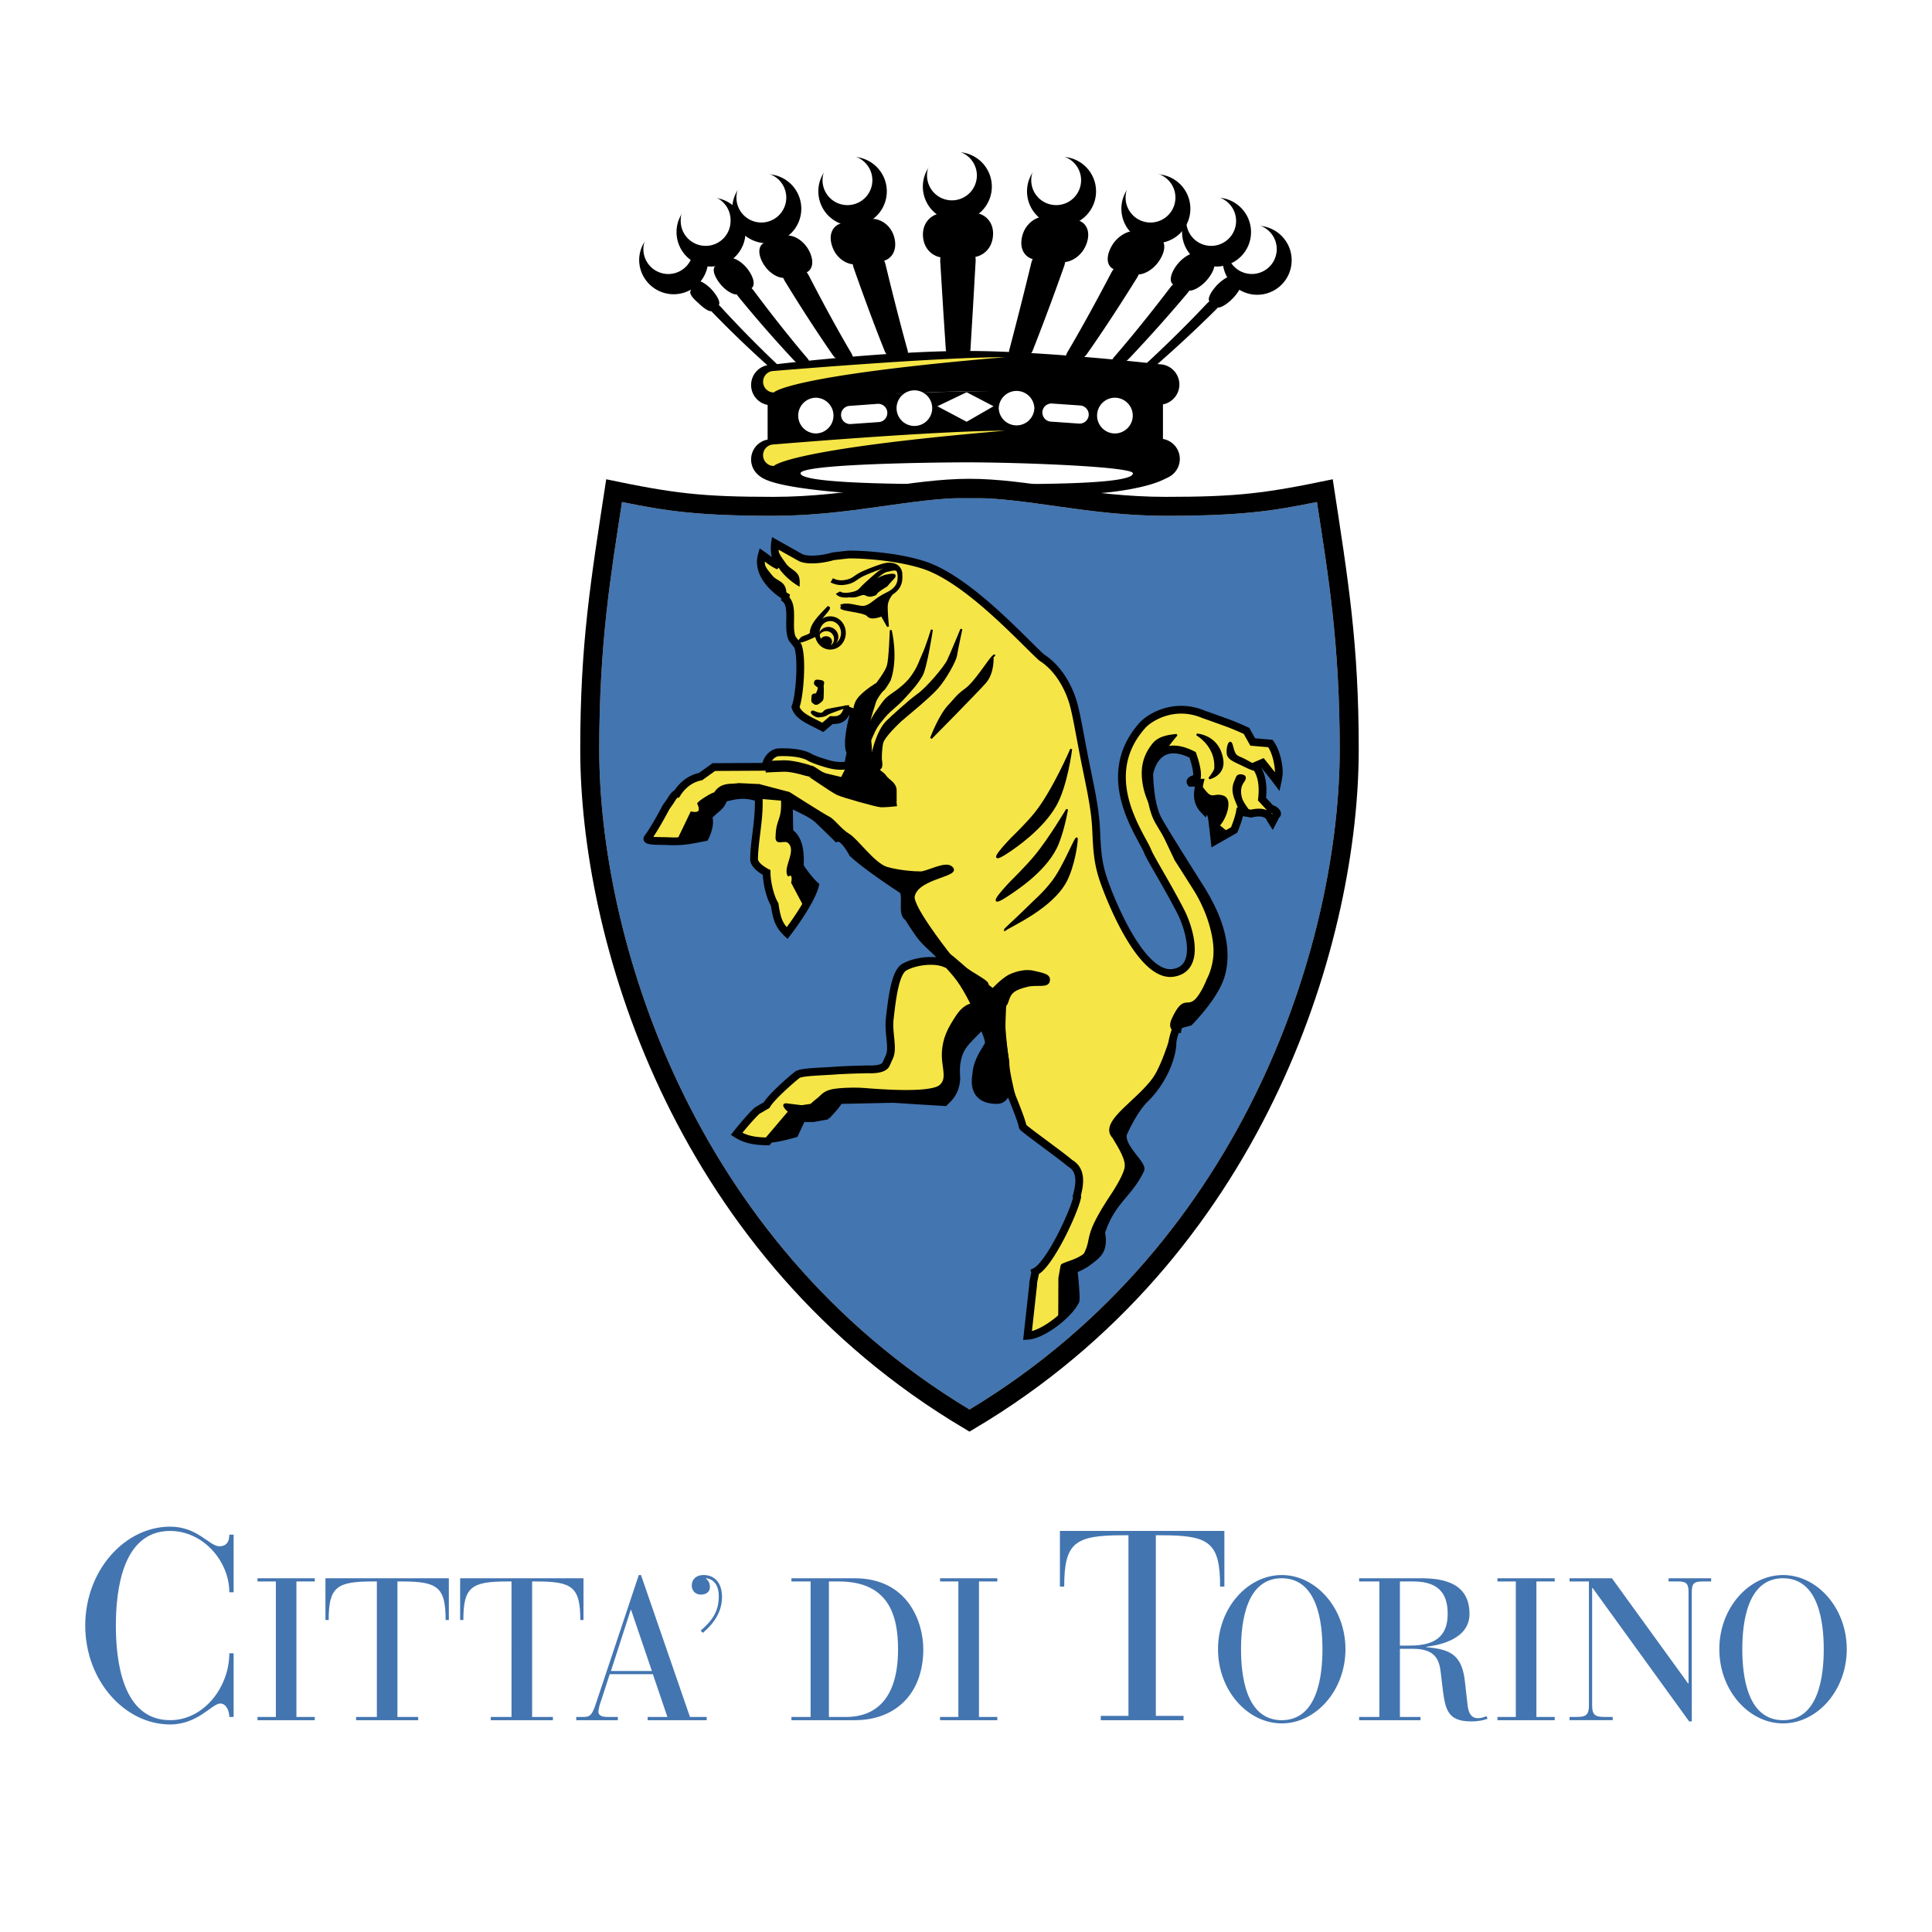
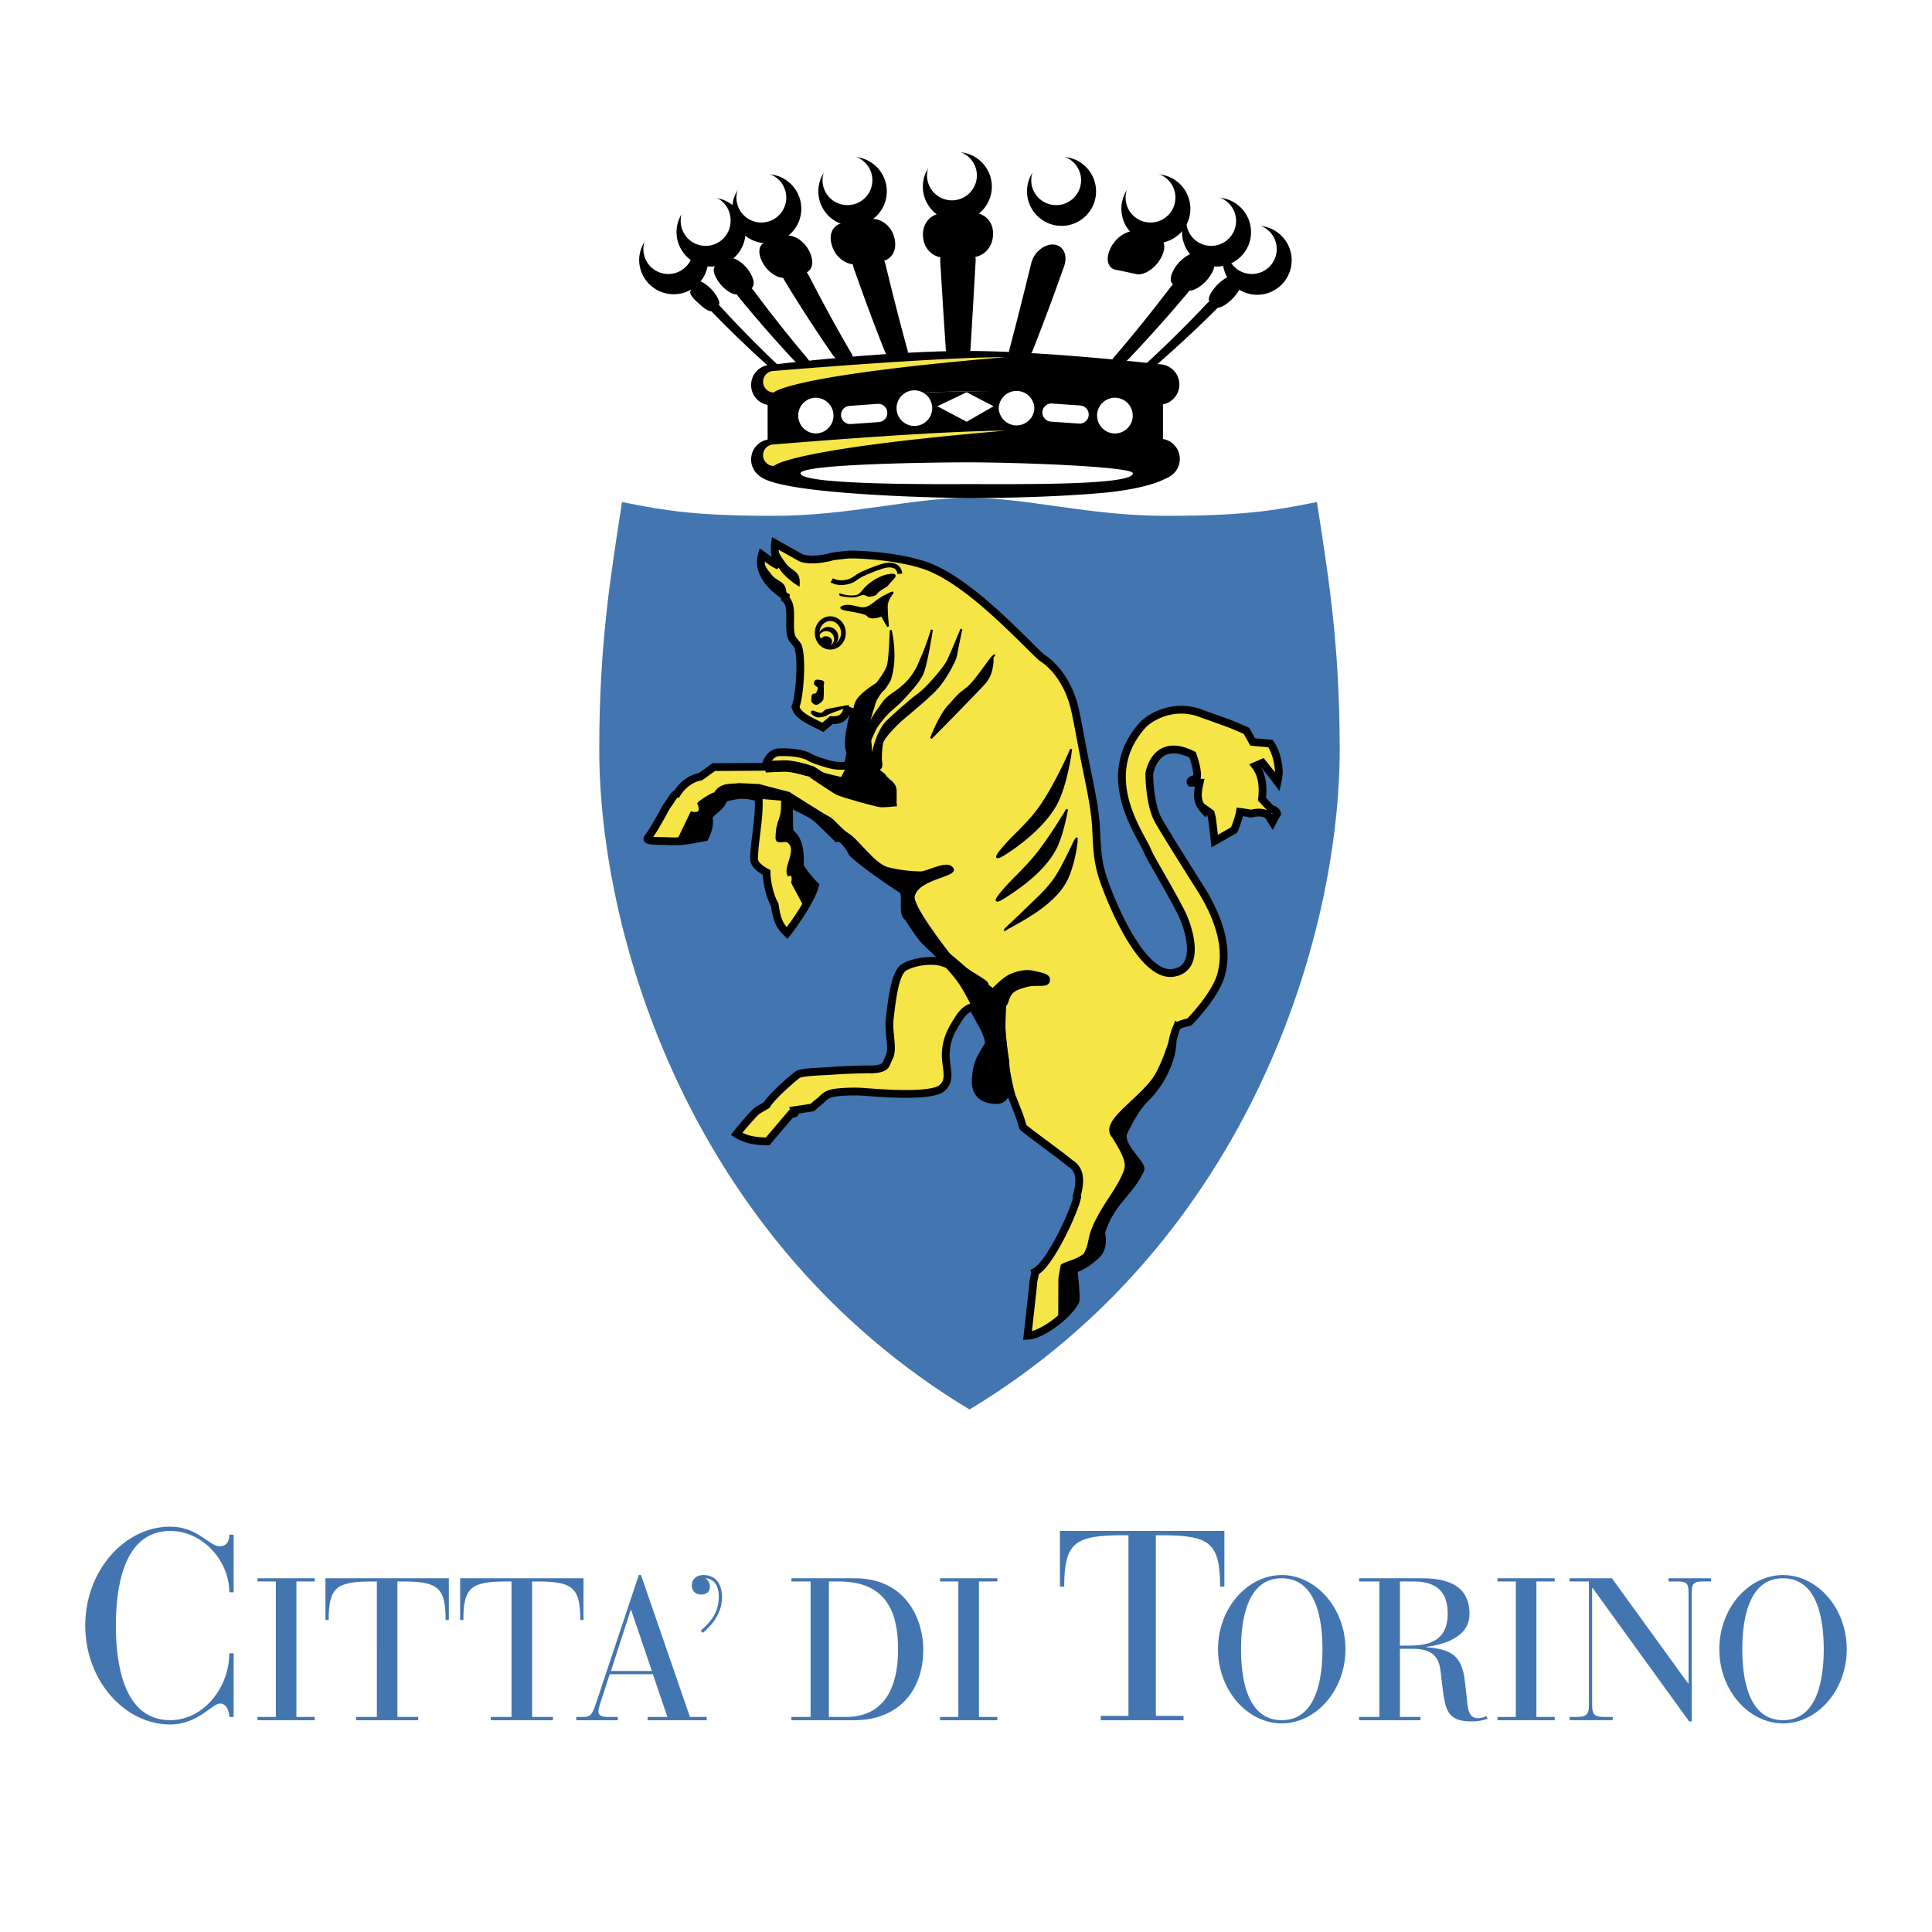
<svg xmlns="http://www.w3.org/2000/svg" width="2500" height="2500" viewBox="0 0 192.756 192.756">
  <path fill-rule="evenodd" clip-rule="evenodd" fill="#fff" d="M0 0h192.756v192.756H0V0z" />
  <path d="M23.308 153.117h-.429c0 .646-.243 1.154-.991 1.154-.995 0-2.173-1.957-4.91-1.957-4.532 0-8.474 4.372-8.474 9.866 0 5.498 3.942 9.87 8.474 9.87 2.763 0 4.185-2.09 4.99-2.09.645 0 .911.804.911 1.339h.429v-6.354h-.429c0 3.352-2.521 6.677-5.901 6.677-4.773 0-5.418-5.927-5.418-9.442 0-3.51.645-9.438 5.418-9.438 3.3 0 5.901 3.031 5.901 6.118h.429v-5.743zM27.523 171.3h-1.832v.323h5.712v-.323h-1.83v-13.517h1.83v-.321h-5.712v.321h1.832V171.3zM37.601 171.3h-2.073v.323h6.195v-.323h-2.071v-13.517h.442c3.559 0 4.365.543 4.365 3.845h.322v-4.166H32.47v4.166h.323c0-3.302.803-3.845 4.384-3.845h.423V171.3h.001zM51.035 171.3h-2.071v.323h6.198v-.323h-2.073v-13.517h.441c3.56 0 4.366.543 4.366 3.845h.32v-4.166H45.907v4.166h.323c0-3.302.803-3.845 4.382-3.845h.422V171.3h.001zM80.874 171.3H78.96v.323h6.319c4.122 0 6.839-2.697 6.839-7.081 0-2.675-1.507-7.08-6.859-7.08H78.96v.321h1.914V171.3zm1.827-13.517h.985c4.929 0 5.914 3.319 5.914 6.759 0 6.073-3.359 6.758-5.169 6.758h-1.73v-13.517zM95.616 171.3h-1.828v.323h5.714v-.323h-1.83v-13.517h1.83v-.321h-5.714v.321h1.828V171.3zM112.586 171.192h-2.762v.431h8.258v-.431h-2.764v-18.018h.59c4.748 0 5.822.722 5.822 5.121h.426v-5.553h-16.408v5.553h.428c0-4.399 1.07-5.121 5.844-5.121h.566v18.018zM121.521 164.542c0 4.124 2.963 7.402 6.359 7.402s6.357-3.278 6.357-7.402c0-4.122-2.961-7.401-6.357-7.401s-6.359 3.279-6.359 7.401zm2.297 0c0-2.635.482-7.08 4.062-7.08s4.062 4.445 4.062 7.08c0 2.636-.482 7.081-4.062 7.081s-4.062-4.445-4.062-7.081zM137.619 171.3h-2.018v.323h6.121v-.323h-2.053v-6.799h1.307c2.271 0 2.633 1.147 2.775 2.415l.141 1.207c.281 2.312.422 3.623 2.875 3.623.746 0 1.248-.123 1.652-.266l-.121-.261c-.201.08-.465.205-.826.205-.338 0-.906-.081-1.047-1.271l-.279-2.453c-.301-2.654-1.529-3.158-3.844-3.36v-.039c1.471-.181 4.309-.825 4.309-3.28 0-3.037-2.516-3.559-4.83-3.559h-6.18v.321h2.018V171.3zm2.051-13.517h1.365c2.857 0 3.4 1.628 3.4 3.237 0 2.338-1.389 3.159-3.762 3.159h-1.004v-6.396h.001zM151.234 171.3h-1.832v.323h5.713v-.323h-1.828v-13.517h1.828v-.321h-5.713v.321h1.832V171.3zM171.537 164.542c0 4.124 2.957 7.402 6.357 7.402 3.398 0 6.357-3.278 6.357-7.402 0-4.122-2.959-7.401-6.357-7.401-3.4 0-6.357 3.279-6.357 7.401zm2.293 0c0-2.635.484-7.08 4.064-7.08s4.061 4.445 4.061 7.08c0 2.636-.48 7.081-4.061 7.081s-4.064-4.445-4.064-7.081zM168.527 171.746h.262v-12.875c0-.824.16-1.088 1.047-1.088h.883v-.321h-4.244v.321h.945c.883 0 1.047.264 1.047 1.088v9.092h-.041l-7.605-10.501h-4.225v.321h1.932v12.37c0 .968-.322 1.146-1.246 1.146h-.686v.323h4.305v-.322h-.803c-.924 0-1.25-.179-1.25-1.146v-11.726h.043l9.636 13.318zM66.586 171.3h-1.971v.323h5.893v-.323h-1.67l-4.887-14.159h-.22l-4.327 12.974c-.38 1.128-.644 1.186-1.269 1.186h-.641v.323h4.145v-.324h-1.047c-.645 0-.887-.221-.887-.5 0-.345.163-.827.303-1.229l.823-2.536h4.307l1.448 4.265zm-1.548-4.586h-4.083l1.97-6.094h.041l2.072 6.094zM70.125 162.913c1.106-.946 1.911-2.093 1.911-3.6 0-1.148-.543-2.173-1.852-2.173-.704 0-1.166.42-1.166 1.043 0 .525.36.91.904.91.481 0 .905-.223.905-.768 0-.361-.16-.664-.401-.825l.04-.039c.985.141 1.248 1.025 1.248 1.792 0 1.566-.703 2.473-1.811 3.438l.222.222zM96.727 140.626c28.052-16.921 36.935-47.528 36.935-65.844 0-10.542-1.129-17.305-2.273-24.697-4.383.898-7.562 1.379-15.1 1.379-7.664 0-13.76-1.798-19.562-1.798-5.807 0-11.904 1.798-19.563 1.798-7.538 0-10.715-.481-15.105-1.379-1.141 7.392-2.271 14.154-2.271 24.697-.001 18.316 8.884 48.923 36.939 65.844z" fill-rule="evenodd" clip-rule="evenodd" fill="#4375b0" />
  <path d="M121.99 25.97a3.445 3.445 0 0 1 3.447-3.443 3.436 3.436 0 0 1 3.432 3.443 3.436 3.436 0 0 1-3.432 3.439 3.446 3.446 0 0 1-3.447-3.439z" fill-rule="evenodd" clip-rule="evenodd" />
  <path d="M122.412 24.852a2.477 2.477 0 0 1 2.484-2.48 2.48 2.48 0 0 1 2.484 2.48 2.484 2.484 0 1 1-4.968 0z" fill-rule="evenodd" clip-rule="evenodd" fill="#fff" />
  <path d="M117.932 23.157c0-1.897 1.549-3.443 3.447-3.443s3.439 1.546 3.439 3.443c0 1.902-1.541 3.437-3.439 3.437s-3.447-1.534-3.447-3.437z" fill-rule="evenodd" clip-rule="evenodd" />
  <path d="M118.355 22.047a2.485 2.485 0 1 1 2.479 2.483 2.483 2.483 0 0 1-2.479-2.483z" fill-rule="evenodd" clip-rule="evenodd" fill="#fff" />
  <path d="M111.881 20.823a3.44 3.44 0 1 1 6.883 0 3.44 3.44 0 0 1-3.436 3.445 3.445 3.445 0 0 1-3.447-3.445z" fill-rule="evenodd" clip-rule="evenodd" />
  <path d="M112.301 19.714a2.489 2.489 0 0 1 2.484-2.488 2.487 2.487 0 1 1 0 4.975 2.483 2.483 0 0 1-2.484-2.487z" fill-rule="evenodd" clip-rule="evenodd" fill="#fff" />
  <path d="M102.467 19.092a3.443 3.443 0 1 1 6.886-.002 3.443 3.443 0 0 1-6.886.002z" fill-rule="evenodd" clip-rule="evenodd" />
  <path d="M102.887 17.981a2.482 2.482 0 0 1 2.484-2.483c1.375 0 2.49 1.11 2.49 2.483a2.484 2.484 0 0 1-2.49 2.482 2.481 2.481 0 0 1-2.484-2.482z" fill-rule="evenodd" clip-rule="evenodd" fill="#fff" />
  <path d="M92.073 18.618a3.441 3.441 0 1 1 3.441 3.443 3.441 3.441 0 0 1-3.441-3.443z" fill-rule="evenodd" clip-rule="evenodd" />
  <path d="M92.489 17.505a2.483 2.483 0 0 1 2.48-2.486 2.492 2.492 0 0 1 2.495 2.486 2.492 2.492 0 0 1-2.495 2.484 2.484 2.484 0 0 1-2.48-2.484z" fill-rule="evenodd" clip-rule="evenodd" fill="#fff" />
  <path d="M63.769 25.97a3.443 3.443 0 0 1 3.443-3.443 3.444 3.444 0 0 1 3.446 3.443 3.445 3.445 0 0 1-6.889 0z" fill-rule="evenodd" clip-rule="evenodd" />
  <path d="M64.19 24.852a2.48 2.48 0 0 1 2.484-2.48 2.483 2.483 0 1 1 0 4.967 2.486 2.486 0 0 1-2.484-2.487z" fill-rule="evenodd" clip-rule="evenodd" fill="#fff" />
  <path d="M67.498 23.157a3.445 3.445 0 0 1 3.44-3.443 3.446 3.446 0 0 1 3.443 3.443 3.438 3.438 0 0 1-3.443 3.437 3.436 3.436 0 0 1-3.44-3.437z" fill-rule="evenodd" clip-rule="evenodd" />
  <path d="M67.915 22.047a2.488 2.488 0 1 1 4.973 0A2.483 2.483 0 0 1 70.4 24.53a2.484 2.484 0 0 1-2.485-2.483z" fill-rule="evenodd" clip-rule="evenodd" fill="#fff" />
  <path d="M73.056 20.823a3.45 3.45 0 0 1 3.446-3.443 3.444 3.444 0 0 1 0 6.888 3.447 3.447 0 0 1-3.446-3.445z" fill-rule="evenodd" clip-rule="evenodd" />
  <path d="M73.473 19.714a2.494 2.494 0 0 1 2.486-2.488 2.492 2.492 0 0 1 2.488 2.488 2.486 2.486 0 1 1-4.974 0z" fill-rule="evenodd" clip-rule="evenodd" fill="#fff" />
  <path d="M81.646 19.092c0-1.9 1.543-3.444 3.445-3.444a3.444 3.444 0 0 1 0 6.887 3.447 3.447 0 0 1-3.445-3.443z" fill-rule="evenodd" clip-rule="evenodd" />
  <path d="M82.064 17.981a2.482 2.482 0 0 1 2.484-2.483 2.485 2.485 0 0 1 2.489 2.483 2.484 2.484 0 0 1-2.489 2.482 2.48 2.48 0 0 1-2.484-2.482z" fill-rule="evenodd" clip-rule="evenodd" fill="#fff" />
  <path d="M70.487 29.853c.243-.231 1.057.38 1.448.793a114.447 114.447 0 0 0 5.505 5.607c.301.295.594.694.27.756-.308.059-.889-.337-1.132-.552a112.467 112.467 0 0 1-5.408-5.198c-.51-.534-.921-1.176-.683-1.406z" fill-rule="evenodd" clip-rule="evenodd" />
  <path d="M68.935 28.785c.17-.237.359-.475.567-.702.273-.234 1.09.34 1.561.873.583.673.87 1.306.604 1.543a5.916 5.916 0 0 0-.631.515c-.229.176-.936-.354-1.306-.732a.289.289 0 0 1-.027-.029c-.649-.533-.964-1.011-.792-1.24.001-.078-.009-.171.024-.228zM73.351 27.947c.427-.205 1.336.386 1.862 1.068 2.083 2.789 3.841 4.972 5.325 6.714.312.379.422.808-.011.857-.412.047-1.018-.333-1.34-.664a125.432 125.432 0 0 1-5.476-6.271c-.578-.73-.811-1.478-.36-1.704z" fill-rule="evenodd" clip-rule="evenodd" />
  <path d="M71.393 26.524c.396-.255.82-.51 1.261-.749.455-.208 1.432.339 2.029 1.197.628.905.656 1.629.199 1.841a17.92 17.92 0 0 0-1.25.536c-.386.154-1.202-.326-1.735-.972-.656-.8-.88-1.566-.504-1.853zM78.523 26.081c.614-.167 1.648.447 2.173 1.41 1.712 3.319 3.111 5.827 4.264 7.785.266.471.134.899-.396.934-.504.038-1.143-.342-1.463-.766a151.07 151.07 0 0 1-4.793-7.395c-.554-.949-.46-1.79.215-1.968z" fill-rule="evenodd" clip-rule="evenodd" />
  <path d="M76.276 24.209a39.91 39.91 0 0 1 2.147-.682c.652-.154 1.805.427 2.361 1.615.53 1.158.168 1.919-.47 2.088-.68.145-1.348.3-1.994.47-.534.121-1.511-.355-2.111-1.297-.667-1.071-.546-1.938.067-2.194zM86.162 24.625c.793-.095 1.87.578 2.188 1.766.9 3.722 1.62 6.468 2.205 8.579.131.534-.238.949-.831.967-.576.025-1.212-.352-1.441-.869-.828-2.06-1.843-4.734-3.106-8.324-.375-1.158.156-2.009.985-2.119z" fill-rule="evenodd" clip-rule="evenodd" />
  <path d="M83.961 22.282c.976-.169 1.97-.314 2.987-.439.823-.072 2.048.604 2.322 2.044.253 1.352-.533 2.077-1.292 2.175-.898.091-1.783.19-2.654.305-.683.062-1.789-.457-2.251-1.667-.521-1.344.073-2.243.888-2.418zM95.569 23.99c.887-.006 1.806.766 1.772 2.037-.217 3.86-.384 6.689-.519 8.845-.052.554-.612.953-1.22.96-.609 0-1.169-.393-1.237-.947-.146-2.158-.33-4.977-.559-8.824-.034-1.258.869-2.056 1.763-2.071z" fill-rule="evenodd" clip-rule="evenodd" />
  <path d="M93.881 21.296a76.198 76.198 0 0 1 3.382-.049c.908.037 1.965.846 1.799 2.364-.141 1.39-1.225 2.027-2.004 2.046-.991 0-1.984.01-2.967.034-.77-.005-1.846-.617-1.993-1.997-.154-1.498.879-2.34 1.783-2.398zM105.146 24.396c.854.085 1.42.931 1.033 2.132a260.633 260.633 0 0 1-3.158 8.477c-.236.524-.885.911-1.469.895-.602-.018-.986-.427-.859-.97a436.583 436.583 0 0 0 2.199-8.698c.333-1.214 1.444-1.917 2.254-1.836z" fill-rule="evenodd" clip-rule="evenodd" />
-   <path d="M104.336 21.596c1.055.102 2.086.226 3.105.365.828.152 1.473 1.04.932 2.433-.498 1.264-1.648 1.805-2.35 1.757a99.02 99.02 0 0 0-2.744-.256c-.777-.078-1.594-.785-1.33-2.161.276-1.482 1.533-2.185 2.387-2.138zM113.193 25.704c.703.166.84 1.008.246 2.01-2.016 3.238-3.66 5.704-5.012 7.626-.332.458-1.01.833-1.525.799-.545-.033-.699-.458-.434-.949 1.178-2 2.621-4.574 4.416-8.002.565-1.012 1.667-1.635 2.309-1.484z" fill-rule="evenodd" clip-rule="evenodd" />
  <path d="M113.287 23.081c.797.201 1.574.412 2.316.642.646.247.805 1.126.074 2.26-.654 1.011-1.695 1.487-2.266 1.377a56.605 56.605 0 0 0-2.121-.447c-.662-.153-1.07-.909-.508-2.119.599-1.258 1.825-1.849 2.505-1.713zM118.812 27.518c.48.213.262.988-.369 1.763a149.609 149.609 0 0 1-5.836 6.533c-.346.349-.988.735-1.424.687-.449-.055-.363-.474-.031-.877 1.557-1.798 3.406-4.059 5.629-6.971.602-.748 1.578-1.339 2.031-1.135z" fill-rule="evenodd" clip-rule="evenodd" />
  <path d="M119.553 25.247c.49.241.961.49 1.396.747.414.288.199 1.081-.529 1.938-.607.71-1.484 1.186-1.902 1.039a21.168 21.168 0 0 0-1.369-.533c-.482-.204-.482-.942.189-1.899.67-.933 1.726-1.482 2.215-1.292zM122.02 29.437c.271.237-.156.897-.723 1.47a126.116 126.116 0 0 1-5.832 5.429c-.283.239-.896.637-1.223.58-.346-.061-.062-.47.271-.785a126.38 126.38 0 0 0 5.906-5.849c.46-.466 1.333-1.077 1.601-.845z" fill-rule="evenodd" clip-rule="evenodd" />
  <path d="M123.088 27.579c.238.234.455.47.652.715.186.292-.227.961-.852 1.582-.434.436-1.195.944-1.455.771a11.638 11.638 0 0 0-.719-.529c-.287-.223-.006-.878.641-1.6.545-.602 1.44-1.173 1.733-.939zM76.957 36.397s11.259-1.381 19.565-1.381c7.707 0 19.169 1.327 19.169 1.327a2.02 2.02 0 0 1 0 4.039s-11.324-1.323-19.255-1.323c-7.792 0-19.479 1.374-19.479 1.374a2.016 2.016 0 0 1-2.018-2.019c0-1.118.899-2.017 2.018-2.017z" fill-rule="evenodd" clip-rule="evenodd" />
  <path d="M76.586 40.096s12.103-.971 19.85-1.04c7.65-.072 19.593.65 19.593.65v5.405s-11.893-1.323-19.507-1.323c-7.734 0-19.936 1.374-19.936 1.374v-5.066z" fill-rule="evenodd" clip-rule="evenodd" />
  <path d="M76.957 43.824s11.831-1.383 19.565-1.383c7.486 0 19.169 1.328 19.169 1.328 1.117 0 2.018.904 2.018 2.021 0 1.114-.9 2.021-2.018 2.021 0 0 .164-1.956-19.169-1.956-20.565 0-19.565 2.008-19.565 2.008a2.017 2.017 0 0 1-2.018-2.019c0-1.122.899-2.02 2.018-2.02z" fill-rule="evenodd" clip-rule="evenodd" />
  <path fill-rule="evenodd" clip-rule="evenodd" fill="#fff" d="M93.522 40.532l2.922 1.547 2.683-1.547-2.683-1.398-2.922 1.398zM84.752 40.496l2.807-.204c.5-.033.936.344.967.844v.01a.91.91 0 0 1-.841.964l-2.806.197a.91.91 0 0 1-.965-.84.903.903 0 0 1 .838-.971zM79.637 41.467c0-.985.793-1.786 1.779-1.786a1.783 1.783 0 0 1 0 3.565 1.782 1.782 0 0 1-1.779-1.779zM89.451 40.722a1.78 1.78 0 0 1 1.779-1.778 1.776 1.776 0 1 1 0 3.553c-.98 0-1.779-.795-1.779-1.775zM104.969 40.26l2.803.195a.91.91 0 0 1 .848.966.91.91 0 0 1-.973.84l-2.801-.196A.906.906 0 0 1 104 41.1a.907.907 0 0 1 .969-.84zM99.645 40.722a1.778 1.778 0 0 1 3.554 0 1.778 1.778 0 0 1-3.554 0zM109.457 41.467c0-.985.795-1.786 1.775-1.786s1.783.8 1.783 1.786c0 .974-.803 1.779-1.783 1.779s-1.775-.805-1.775-1.779z" />
  <path d="M97.043 100.491s-.646-.003-1.338 1.055c-.688 1.055-1.248 1.963-1.343 3.435-.091 1.468.662 2.745-.417 3.602-1.221.973-7.123.383-8.044.334-.916-.045-2.501.012-3.05.202-.557.178-.647.41-1.104.78a8.037 8.037 0 0 0-.692.598l-1.771.265c.211.494-.332.332-.332.332l-2.368 2.785c-1.237-.024-2.171-.16-3.095-.75 0 0 1.122-1.439 2.041-2.313l.954-.557c.479-.851 2.751-2.814 3.096-3.044.409-.271 2.228-.294 3.667-.395 1.31-.098 3.381-.132 3.381-.132.495.022 1.531-.004 1.77-.502l.375-.838c.336-.954-.167-2.293 0-3.745.234-2.065.547-4.622 1.466-5.12 1.136-.625 2.989-.808 4.034-.377-.38-.983-1.628-1.658-2.508-2.853-.485-.665-1.172-1.762-1.172-1.762-.642-.283-.071-2.088-.503-2.679 0 0-3.515-2.262-5.024-3.68 0 0-.877-1.733-1.56-1.529-.556-.558-1.814-1.765-1.814-1.765-.734-.746-2.413-1.338-2.995-1.757.03.816.019 1.85.062 2.96 1.044.687 1.081 2.192 1.039 3.341.078.307 1.131 1.627 1.517 1.953-.443 1.744-2.785 4.762-2.785 4.762-.682-.666-1.003-1.155-1.242-2.858-.484-.785-.806-2.299-.806-3.191 0 0-1.27-.632-1.25-1.347.036-1.973.547-3.892.462-6.109-1.339-.436-2.154-.314-3.489.042-.309.979-.801.95-1.547 1.854.321.806-.326 2.043-.326 2.043-1.228.238-2.19.467-3.608.396-.828-.045-2.386.046-2.102-.325.712-.923 1.826-3.063 1.826-3.063l.362-.515c.164-.229.472-.828.72-.828.668-1.075 1.603-1.575 2.364-1.715l1.324-.95 5.14-.027c.125-.634.51-1.276 1.212-1.438 0 0 2.233-.165 3.302.542 0 0 .616.273 1.026.396 1.021.322 1.574.492 2.708.364l.263-1.365c-.434-.462.017-2.878.376-3.891l-.726-.26c-.295.795-.731 1.046-1.571.985l-.859.732c-1.38-.732-2.448-1.094-2.727-2.043.401-.921.719-4.814.239-6.085l-.56-.725c-.531-1.132.218-3.236-.698-3.981l.039-.223s-3.072-1.755-2.366-4.172c.682.476 1.007.805 1.673 1.105-.548-1.105-.37-2.248-.37-2.248l2.603 1.46c.826.322 2.258.124 3.212-.16l1.403-.159c.241-.049 4.333 0 7.55 1.01 4.479 1.407 10.022 7.63 11.847 9.258 1.545.982 2.576 2.729 3.088 4.363.33 1.057.648 2.981 1.02 4.899.584 3.081 1.211 5.471 1.32 7.944.098 2.181.16 3.473.93 5.516 1.08 2.905 3.881 9.168 6.75 8.735 2.848-.427 1.607-4.479.75-6.138-1.336-2.594-3.02-5.294-3.289-5.979-.619-1.601-5.131-7.434-.51-12.594.666-.737 3.139-2.349 6.139-1.058-.025-.022 2.467.88 2.467.88.719.27 1.762.746 1.762.746l.621 1.107 1.764.153c.697.963.838 2.444.842 2.812.006.361-.135 1.013-.135 1.013l-.266-.355-1.232-1.544-.709.305c.732.935.791 2.18.662 3.315l.932 1.011c.258-.058.791.444.477.57l-.367.716-.199-.314s-.236-.951-1.945-.531c-.402-.093-1.102-.178-1.102-.178-.123.733-.576 1.806-.576 1.806l-1.939 1.109c-.078-.708-.264-2.255-.264-2.255l-.131-.528-.617-.441-.043.135c-.801-.84-.68-1.69-.443-2.736h-.883c-.191-.257.441-.419.576-.399.229-.699-.4-2.384-.4-2.384-3.779-1.902-4.322 1.899-4.322 1.899s0 3.063.928 4.679c.955 1.677 4.203 6.784 4.234 6.838 1.156 1.871 2.93 5.248 1.998 8.542-.596 2.128-3.164 4.697-3.164 4.697-1.191.307-1.186.339-1.35.767-.158.433-.332 1.022-.332 1.341 0 .918-.605 3.465-2.777 5.594-1.105 1.079-2.115 3.353-2.115 3.353-.506 1.29 1.939 3.151 1.691 3.678-1.143 2.439-2.928 3.127-3.92 6.272.348 1.84-.395 2.22-1.33 2.949-.477.374-1.424.753-1.424.753.025.132.35 3.129.162 3.186-.639 1.282-3.217 3.336-4.75 3.415l.564-5.103c-.033-.275.236-1.127.191-1.278 1.457-.699 3.914-6.009 4.199-7.457l-.047-.088c.32-1.175.541-2.616-.666-3.29-.83-.737-4.592-3.404-4.717-3.634-.152-.838-1.174-3.175-1.469-4.005 0 0-.17 1.332-1.092 1.332-2.65 0-2.105-2.224-2.062-2.682.135-1.481 1.199-2.612 1.234-2.95.053-.461-.443-1.52-.443-1.52l-1.162-2.104z" fill-rule="evenodd" clip-rule="evenodd" fill="#f6e546" stroke="#000" stroke-width=".775" stroke-miterlimit="2.613" />
  <path d="M81.655 63.539a.98.98 0 0 1 .987-.979.987.987 0 1 1-.987.979zm0 .212c0-.431.349-.785.785-.785.428 0 .775.354.775.785a.78.78 0 1 1-1.56 0z" fill-rule="evenodd" clip-rule="evenodd" fill="#ca0088" />
  <path d="M81.655 63.539a.98.98 0 0 1 .987-.979.987.987 0 1 1-.987.979z" fill-rule="evenodd" clip-rule="evenodd" />
  <path d="M81.655 63.751c0-.431.349-.785.785-.785.428 0 .775.354.775.785a.78.78 0 1 1-1.56 0z" fill-rule="evenodd" clip-rule="evenodd" fill="#f6e546" />
  <path d="M81.458 68.38c.201.162.275.132.201.421-.071.293-.233.489-.233.489s-.36-.057-.36.169c0 .229-.09.522.069.617.161.103.234.265.558.042.325-.239.391-.291.391-.658 0-.365.034-.689 0-.948-.03-.261.195-.49-.131-.551-.323-.067-.592-.101-.622.062-.037.165-.078.191.127.357zM81 71.03c-.095.127.425.485.692.453.268-.033.617-.061.813-.223.197-.165 2.195-.825 2.195-.825s-1.998.33-2.259.433c-.296.125-.253.421-.717.327-.463-.1-.625-.295-.724-.165zM95.206 97.357c-1.342-1.598-2.97-3.178-3.44-4.104l-1.172-1.762c-.642-.283.175-2.206-.503-2.679-1.926-1.339-2.595-1.842-5.024-3.68-.381-.727-1.56-1.529-1.56-1.529-.556-.558-1.814-1.765-1.814-1.765-.734-.746-2.413-1.338-2.995-1.757l-2.972-1.76 2.999.786s3.433 2.192 3.96 2.449c.531.258 1.15 1.212 2.005 1.725.851.513 2.523 2.95 3.823 3.314 1.303.358 2.725.442 3.34.442.614 0 2.4-1.008 3.012-.557 1.249.919-3.254.979-3.696 2.921-.215.939 2.777 4.834 3.701 6.03.836 1.089 3.571 2.307 3.651 2.725.092.434.271 1.121.867 1.55.596.426.896 1.562.812 2.588-.086 1.028.4 3.449.4 3.719 0 1.471 1.436 6.408 1.436 6.408l-3.471-8.376c-.001.002-1.606-4.594-3.359-6.688zM86.571 61.405c.363.459 1.398-.01 1.398-.01l.625 1.114s-.18-1.777-.105-2.22c.165-1.014 1.166-1.485.044-.954-1.117.526-1.485 1.146-2.167 1.316-.677.183-1.513-.453-2.301-.12-.789.329 2.141.417 2.506.874zM87.923 79.971c-.613-.181-1.454-.4-2.182-.549-1.374-.277-2.205-.827-2.205-.827l.555-1.192.517-1.033.261-1.365c-.434-.462.017-2.878.376-3.891 0 0-.146-.792.496-1.528.646-.729 1.75-1.375 1.75-1.375s.909-1.156 1.093-1.803c.187-.635.287-3.529.287-3.529s.681 2.703-.095 4.963c0 0-.481.868-.684 1.003-.204.133-.727.93-.794 1.203-.069.274-.544 1.586-.608 2.195-.072.613.198 1.692.198 2.485 0 .795.293 1.223.544 1.743.251.524.66.591.93 1 .272.401 1 .658 1 1.399v.999l-1 .07-.439.032z" fill-rule="evenodd" clip-rule="evenodd" stroke="#000" stroke-width=".192" stroke-miterlimit="2.613" />
  <path d="M86.555 73.397c.062-1.339.791-2.197 1.402-3.075.605-.886 1.064-1.003 1.737-1.542.681-.543 1.07-.929 1.542-1.675.474-.746.521-1.084.859-1.807.34-.728.881-2.467.881-2.467s-.562 3.749-1.016 4.546c-.455.79-.978 1.382-1.793 2.263-.808.88-1.194 1.021-1.941 1.874-.747.865-.93 1.224-1.269 2.02-.34.789-.472 1.195-.402-.137z" fill-rule="evenodd" clip-rule="evenodd" stroke="#000" stroke-width=".192" stroke-miterlimit="2.613" />
  <path d="M87.023 75.317s.457-2.327 1.477-3.329c.374-.369 2.146-2.006 3.074-2.669.93-.654 2.687-2.739 3.007-3.414.321-.674 1.337-3.141 1.337-3.141s-.475 2.213-.538 2.669c-.07.453-1.002 2.213-1.877 3.211-.885.996-3.335 2.96-3.675 3.278-.333.321-1.67 1.589-1.808 2.201-.134.605-.134 1.401-.134 1.607 0 .201.252 1.06-.34.993-.589-.067-.725-1.335-.725-1.335l.202-.071zM75.697 79.593c-1.341-.436-2.156-.314-3.491.042-.309.979-.801.95-1.547 1.854.321.806-.326 2.043-.326 2.043-.744.137-2.704.324-2.704.324l1.343-2.791s.566.141.767-.095c.207-.244-.078-.809-.078-.809.163-.229 1.403-1.017 1.651-1.017.666-1.067 1.633-.773 2.392-.919l2.022.097 2.294 1.468-2.323-.197z" fill-rule="evenodd" clip-rule="evenodd" stroke="#000" stroke-width=".192" stroke-miterlimit="2.613" />
  <path d="M78.697 80.082c.033.816.019 1.85.062 2.96 1.044.687 1.081 2.192 1.039 3.341.078.307 1.131 1.627 1.517 1.953-.156.62-1 2.151-1 2.151l-1.281-2.422s.234-1.044-.371-.735c-.479-.779 1.005-2.522-.012-3.324-.386-.305-1.197.274-1.181-.44.043-1.983.636-1.557.549-3.776l.678.292zM94.869 95.433c-1.954-1.733 3.489 2.628 4.344 4.183.85 1.557.9 1.23.986 2.68.084 1.452.311 3.185.4 3.719.08.531-.453-1.848-.371-4.19.088-2.345.029-1.021.338-2.039.246-.838.701-1.119 1.932-1.426.994-.245 2.125.187 2.164-.583.029-.489-.49-.592-1.588-.84-.75-.17-1.613.054-2.262.34-.754.33-1.758 1.42-1.758 1.42s-3.433-2.598-4.185-3.264zM100.566 108.418s-.17 1.332-1.092 1.332c-2.65 0-2.105-2.224-2.062-2.682.135-1.481 1.199-2.612 1.234-2.95.053-.461-.443-1.52-.443-1.52l2.363 5.82zM117.305 101.968c0 .92-.938 5.57-3.109 7.699-1.105 1.079-2.115 3.353-2.115 3.353-.506 1.29 1.939 3.151 1.691 3.678-1.143 2.439-2.486 3.276-3.92 6.272.348 1.84-.395 2.22-1.33 2.949-.477.374-1.424.753-1.424.753.025.132-.143 3.574.162 3.186-.275.559-.68.93-1.586 1.679l.018-4.036.211-1.188c-.041-.275 1.424-.439 2.307-1.175.922-1.749-.209-1.577 2.818-6.083 0 0 1.082-1.626 1.262-2.515.17-.834-.586-2.01-1.209-3.055-1.559-1.634 3.004-3.888 4.359-6.448 1.181-2.238 1.865-5.384 1.865-5.069zM100.893 87.979s-2.918 3.007-.502 1.428c.914-.598 3.695-2.379 4.918-4.746.729-1.411 1.152-3.906 1.152-3.906s-1.779 3.005-3.203 4.706c-.856 1.033-2.365 2.518-2.365 2.518zM102.271 90.829c-.754.756-2.518 2.33-1.955 1.916.551-.414 4.637-2.177 6.033-4.854.775-1.5 1.084-3.696 1.084-4.196 0-.494-1.23 2.715-2.371 4.22-.953 1.253-1.673 1.798-2.791 2.914zM94.773 70.302c.375-.369.649-.872 1.579-1.531.929-.659 2.335-2.938 2.677-3.238.404-.351 0 0 0 0s.129 1.56-.748 2.562c-.879.995-5.389 5.556-5.389 5.556s.865-2.352 1.881-3.349zM76.358 76.505c.779.066 1.157.093 1.857-.08 0 0 2.159.158 3.226.867l2.095 1.303.491-.949-1.612-.386c-.499-.146-2.157-.979-2.405-.979-.257 0-1.475-.249-1.723-.249-.249 0-.76.326-1.187.326-.428.001-.742.147-.742.147zM100.945 83.652s-2.93 3.004-.512 1.425c.916-.591 3.566-2.431 4.875-4.734 1.115-1.974 1.566-5.603 1.566-5.603s-1.783 4.161-3.566 6.393c-.841 1.052-2.363 2.519-2.363 2.519zM78.383 59.514s-3.072-1.755-2.366-4.172c.172 1.364.395 1.396.94 2.111.424.556 1.078.548 1.319 1.208.116.314.107.853.107.853zM79.685 58.376s-3.077-1.758-2.365-4.177c.252 1.096.511 1.366 1.046 2.115.434.607 1.132.667 1.294 1.391.055.257.025.671.025.671z" fill-rule="evenodd" clip-rule="evenodd" stroke="#000" stroke-width=".192" stroke-miterlimit="2.613" />
-   <path d="M83.603 59.125s.22.389 1.25.215c1.034-.182.968-.458 1.64-1.048.658-.584 1.46-1.381 1.963-1.464.508-.09 1.237-.438 1.324.421.091.862-.126 1.556-1.248 2.087-1.117.526-1.485 1.146-2.167 1.316-.677.183-1.656-.43-2.445-.101" fill="none" stroke="#000" stroke-width=".475" stroke-miterlimit="2.613" />
  <path d="M83.812 59.313s-.042.113 1.001.193c1.133.083 1.098-.489 1.766-1.064.666-.569 1.465-.963 1.969-1.047.507-.09 1.006-.146.509.366-.839.867-.301.485-.979.906-1.043.655-.378.552-1.059.737-.676.173-.515-.352-1.308-.027-.788.326-1.899-.064-1.899-.064zM81.907 64.007c0-.24.229-.434.507-.434.285 0 .505.193.505.434s-.22.436-.505.436c-.278 0-.507-.195-.507-.436z" fill-rule="evenodd" clip-rule="evenodd" stroke="#000" stroke-width=".192" stroke-miterlimit="2.613" />
  <path d="M81.53 63.152c0-.794.582-1.425 1.304-1.425.729 0 1.313.631 1.313 1.425 0 .783-.584 1.42-1.313 1.42-.723 0-1.304-.636-1.304-1.42z" fill="none" stroke="#000" stroke-width=".475" stroke-miterlimit="2.613" />
-   <path d="M79.929 63.706c.218-.223.754-.272.959-.514 0-.912.907-1.751 1.721-2.613.59.078-1.57 1.479-1.202 2.833 0 0-2.318 1.133-1.478.294zM115.494 81.716c.025.06.057.114.092.172.955 1.677 4.203 6.784 4.234 6.838 1.156 1.871 3.133 5.312 1.998 8.542-.648 1.866-3.076 4.023-3.076 4.023-.961.713-1.006 1.679-1.006 1.679s-1.344 0-.736-1.303c1.008-2.169 1.342-1.251 2.074-1.716.738-.461 1.42-2.234 1.42-2.234s.676-1.195.676-2.815c0-1.619-.656-4.041-2.061-6.246-1.396-2.209-1.83-2.876-1.83-2.876l-1.184-2.499-.601-1.565zM120.354 79.104c.627.686.84.073 1.699.375.857.311.223 2.194-.469 2.883l.93.756-1.328.801c-.078-.708-.264-2.255-.264-2.255l-.131-.528-.617-.441-.043.135c-.801-.84-.68-1.69-.443-2.736 0 0 .041.317.666 1.01zM124.812 81.182c.066-.102-.215.013-.137-.089l-.975-.089s.117.076-.398-1.181c-.508-1.247-.076-1.762.078-2.201.145-.438.654-.219.654-.219s.371.068 0 .581c-.363.522-.363 1.038-.217 1.625.15.585.995 1.573.995 1.573zM116.146 75.079c-1.086.249-1.488 2.131-1.488 2.131s-.328 2.123.504 3.78c0 0-.732-1.116-1.016-2.534-.316-1.606-.111-2.892.852-4.14.561-.745 1.42-.886 2.398-.998-1.337 1.579-1.25 1.761-1.25 1.761zM121.957 75.864c-.328-2.478-2.551-2.581-2.551-2.581s1.99 1.103 1.834 3.385c-.014.282-.592.993-.592.993s1.498-.338 1.309-1.797zM122.91 74.386c.232.857.293 1.009.846 1.234.551.232 1.488.795 1.488.795l.055.375s-.086.137-1.006-.32c-.918-.463-1.629-.678-1.779-1.155-.157-.473.17-1.793.396-.929zM76.608 113.878l2.344-2.785s-1.171-.919-.504-.919l2.607.322s.23-.233.692-.598c.457-.37.547-.603 1.104-.78.548-.19 2.134-.247 3.05-.202.921.049 6.824.639 8.044-.334 1.079-.856.326-2.134.417-3.602.095-1.472.655-2.38 1.343-3.435.693-1.058 1.338-1.055 1.338-1.055l1.107 2.02c-1.63 1.72-2.217 2.006-2.446 3.729-.069.51 0 1.341 0 1.341-.083 1.715-1.016 2.294-1.343 2.677a937.747 937.747 0 0 1-5.253-.329l-5.208.11c-.298.54-1.34 1.568-1.279 1.546l-1.457.263h-.97l-.707 1.501c.001.001-2.242.667-2.879.53z" fill-rule="evenodd" clip-rule="evenodd" stroke="#000" stroke-width=".192" stroke-miterlimit="2.613" />
  <path d="M76.357 76.505s.835-.054 1.858-.08c1.021-.021 2.544.513 2.635.513.089 0 2.326 1.575 2.859 1.838.533.265 3.836 1.17 4.213 1.195.392.019 1.509-.105 1.509-.105" fill="none" stroke="#000" stroke-width="1.142" stroke-miterlimit="2.613" />
  <path d="M76.399 46.028c2.024-1.866 18.31-1.887 20.05-1.887 1.739 0 18.03.021 20.055 1.887.162.156.918-.048.918.384 0 1.986-6.195 2.652-7.088 2.734-3.553.333-8.463.544-13.885.544-1.74 0-19.129-.304-20.697-2.271-.141-.181.242-.076.242-.506a1.207 1.207 0 0 1 .405-.885zm36.63 1.193c0-.663-11.123-1.093-16.581-1.093-2.336 0-16.579.124-16.579 1.093 0 1.209 14.294 1.077 16.579 1.077 5.458 0 16.581.132 16.581-1.077z" fill-rule="evenodd" clip-rule="evenodd" />
-   <path d="M96.727 140.626c28.052-16.921 36.935-47.528 36.935-65.844 0-10.542-1.129-17.305-2.273-24.697-4.383.898-7.562 1.379-15.1 1.379-7.664 0-13.76-1.798-19.562-1.798-5.807 0-11.904 1.798-19.563 1.798-7.538 0-10.715-.481-15.105-1.379-1.141 7.392-2.271 14.154-2.271 24.697-.001 18.316 8.884 48.923 36.939 65.844zm0-92.857c5.802 0 11.898 1.802 19.562 1.802 7.174 0 9.955-.342 16.678-1.754 1.566 10.231 2.594 16.377 2.594 26.966 0 18.57-8.887 49.461-36.973 66.925l-1.861 1.126s.537-.297 0 0l-1.863-1.126c-28.09-17.464-36.973-48.355-36.973-66.925 0-10.589 1.024-16.735 2.591-26.966 6.723 1.412 9.503 1.754 16.682 1.754 7.659-.001 13.756-1.802 19.563-1.802z" fill-rule="evenodd" clip-rule="evenodd" />
  <path d="M77.206 44.343s16.268-1.374 23.101-1.374c-21.85 1.853-23.101 3.522-23.101 3.522a1.074 1.074 0 0 1 0-2.148zM77.206 37.01s16.268-1.376 23.101-1.376c-21.85 1.855-23.101 3.523-23.101 3.523a1.069 1.069 0 0 1-1.071-1.072c0-.591.48-1.075 1.071-1.075z" fill-rule="evenodd" clip-rule="evenodd" fill="#f6e546" />
  <path d="M82.982 57.898s.514.303 1.18.226c1.035-.115 1.125-.516 1.936-.888.813-.362 1.81-.743 2.316-.836.506-.083 1.279-.011 1.366.849" fill="none" stroke="#000" stroke-width=".475" stroke-miterlimit="2.613" />
</svg>